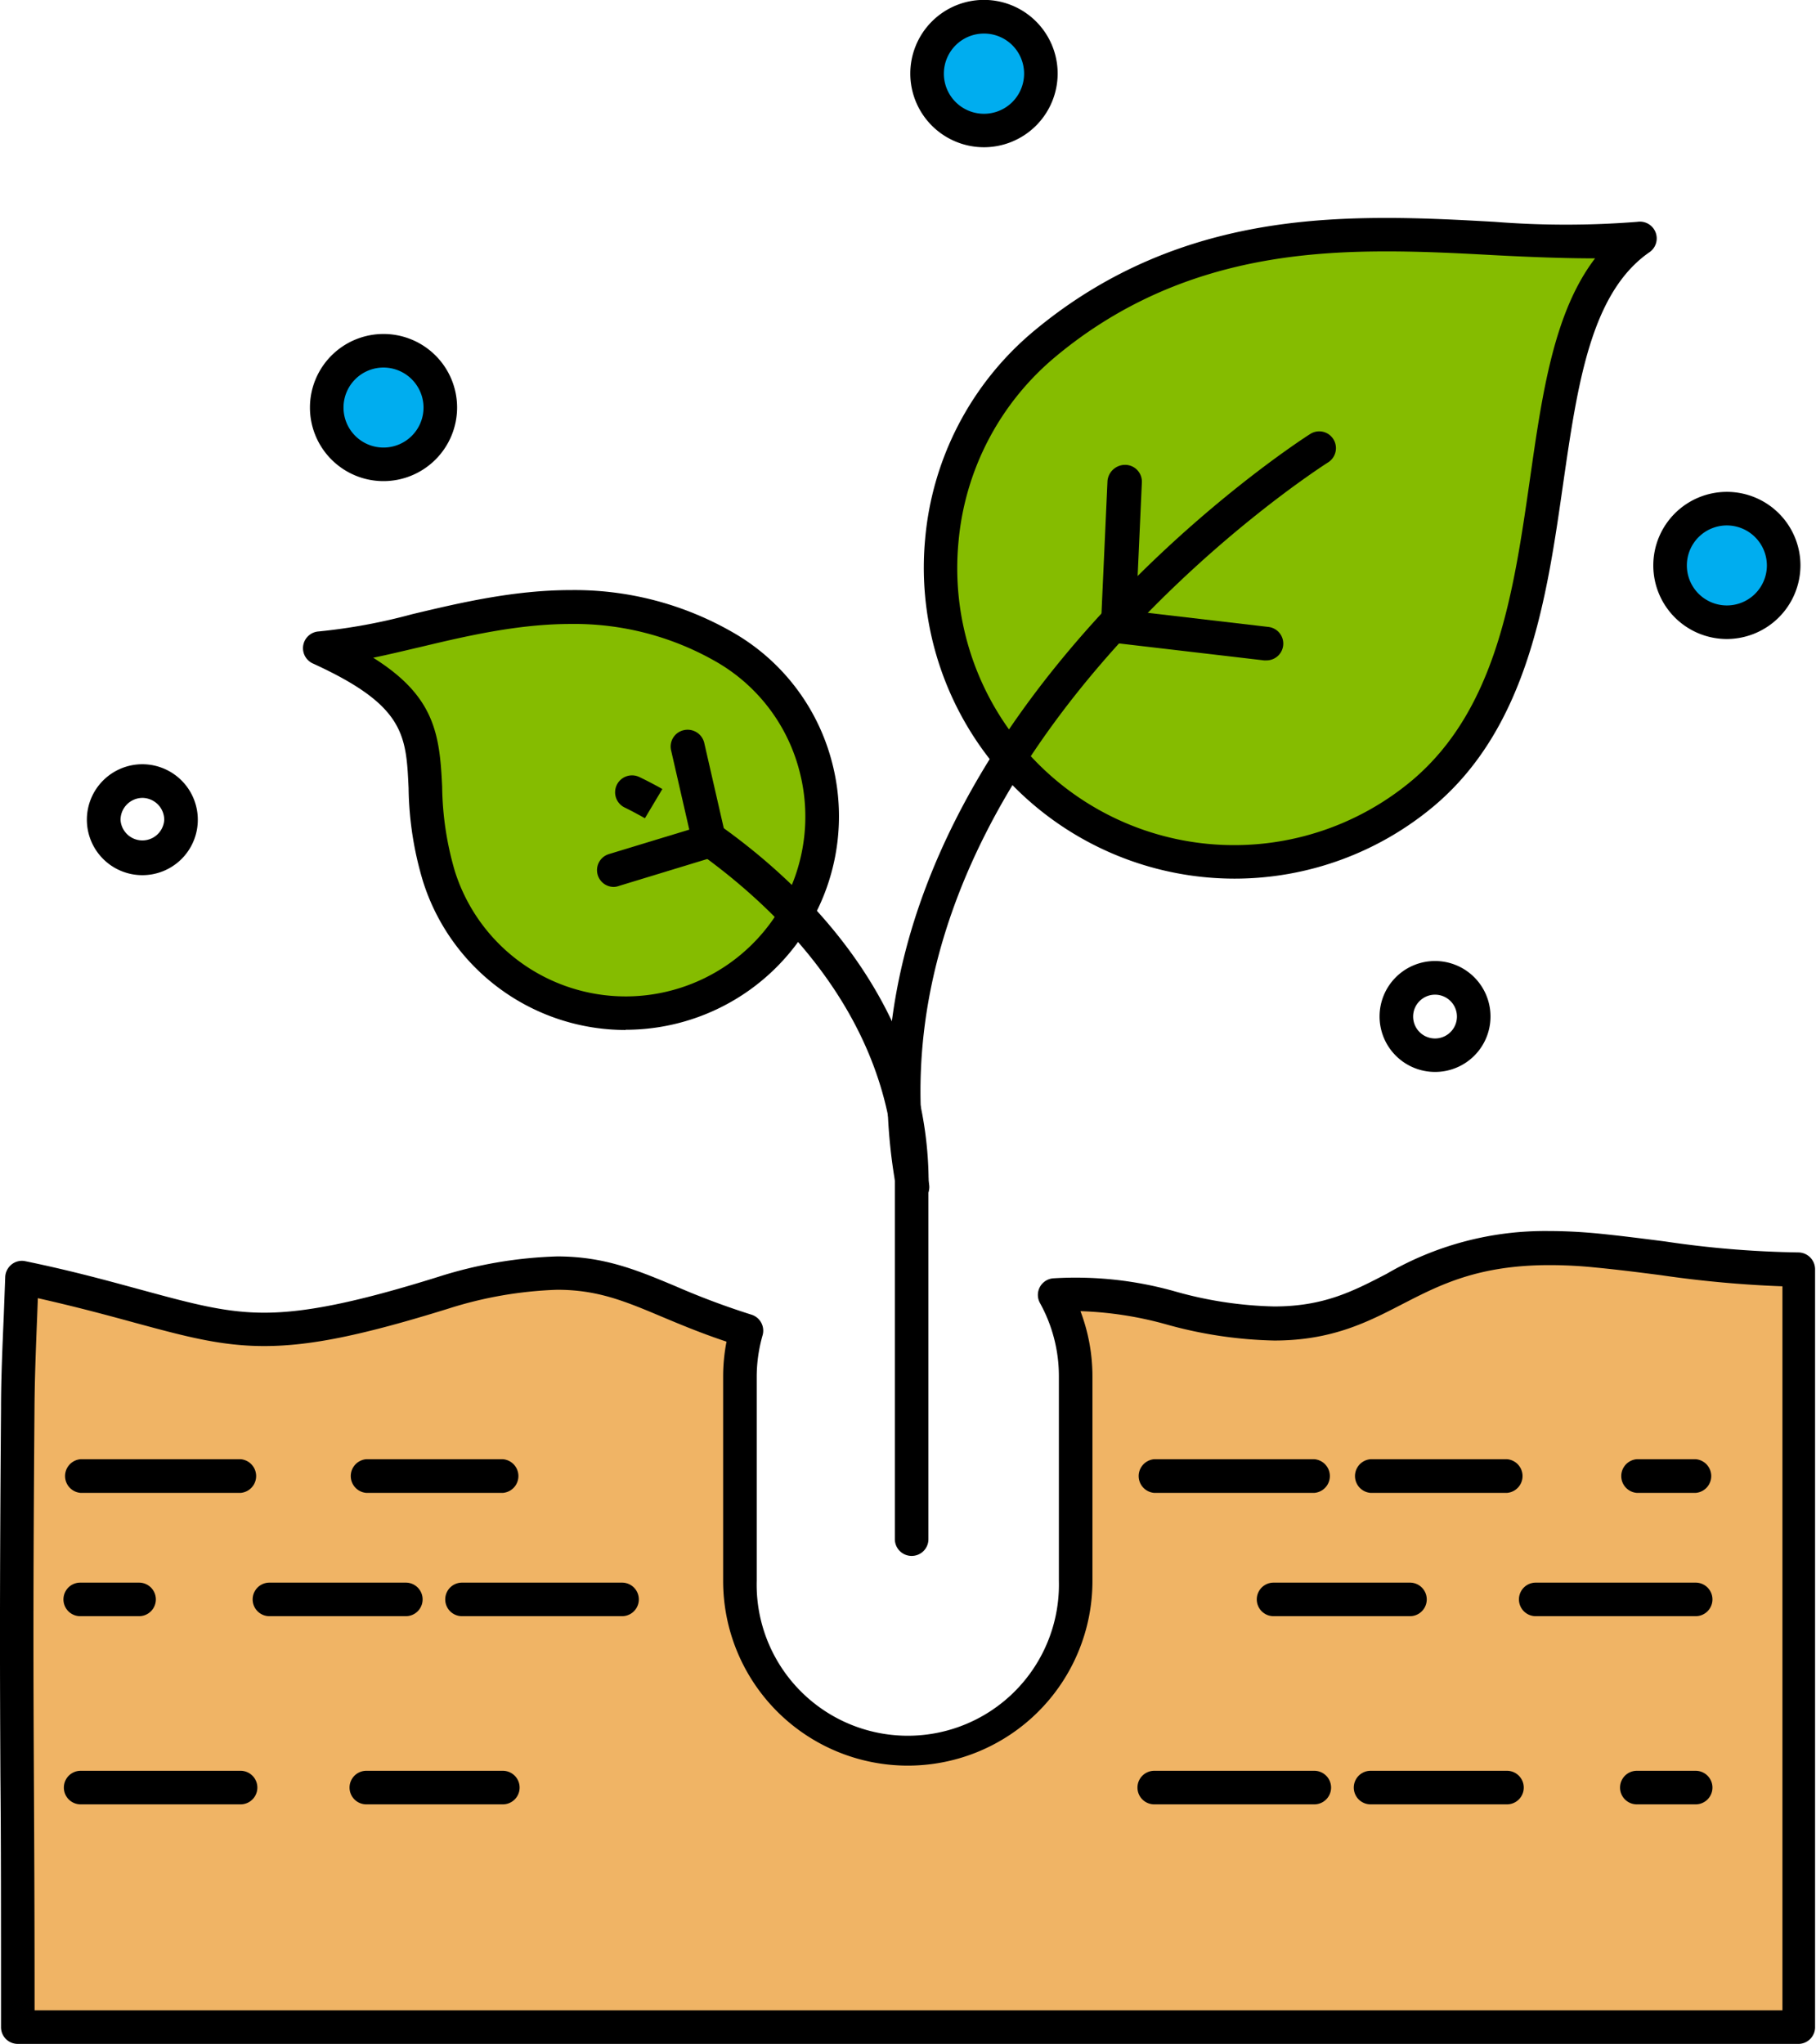
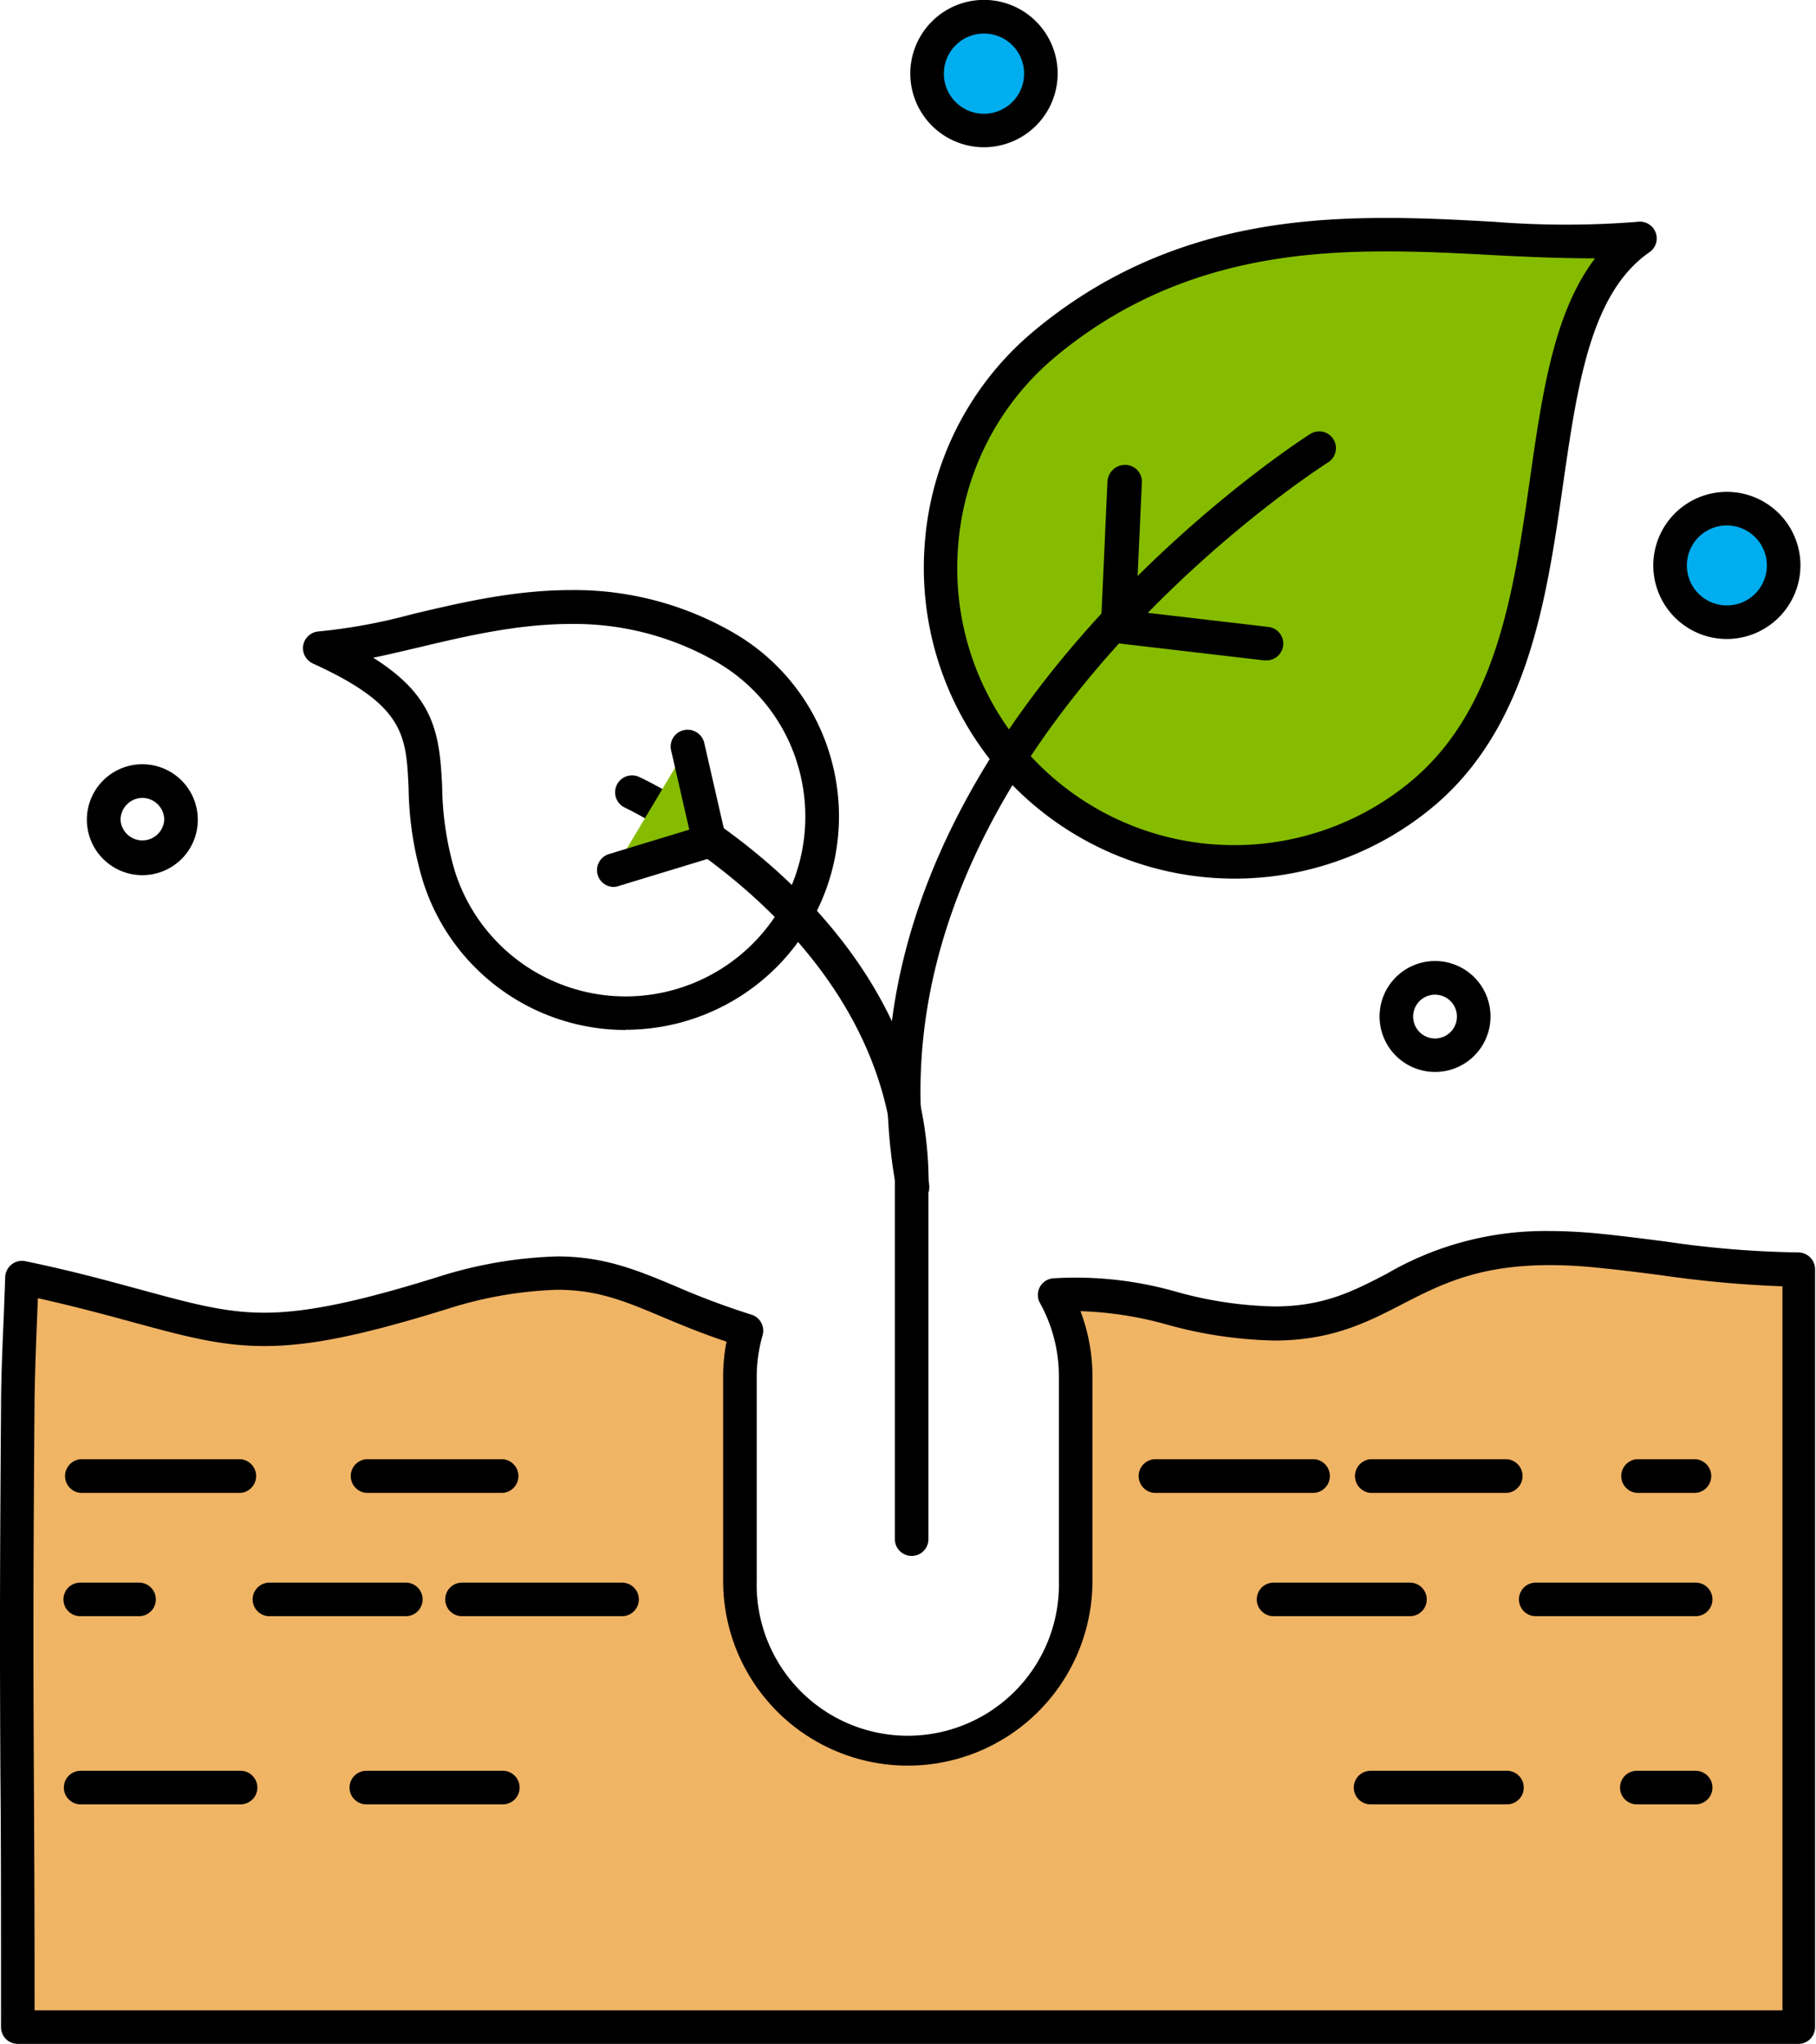
<svg xmlns="http://www.w3.org/2000/svg" id="Layer_1" data-name="Layer 1" viewBox="0 0 177.47 199.76">
  <defs>
    <style>.cls-1{fill:#85bc00;}.cls-2{fill:#f0b465;}.cls-3{fill:#00adef;}</style>
  </defs>
  <path class="cls-1" d="M700.5,627.35a28.7,28.7,0,0,1-36.94-43.93c19.8-16.47,43.19-8.39,58.06-10.24C708.34,582.44,717.14,613.34,700.5,627.35Z" transform="translate(-561.41 -549.86)" />
  <path d="M682.05,635.73a30.39,30.39,0,0,1-30.24-33.08,29.87,29.87,0,0,1,10.7-20.49c11.74-9.76,24.56-11,34.42-11,3.65,0,7.16.19,10.55.38a88.48,88.48,0,0,0,13.94,0,1.64,1.64,0,0,1,1.14,3c-5.72,4-7,13-8.39,22.59-1.59,11.12-3.4,23.73-12.62,31.5A30.33,30.33,0,0,1,682.05,635.73Zm14.88-61.3c-9.31,0-21.39,1.16-32.32,10.25a26.62,26.62,0,0,0-9.54,18.25,27.06,27.06,0,0,0,44.37,23.17c8.26-7,9.9-18.4,11.49-29.45,1.19-8.32,2.33-16.27,6.36-21.54-3,0-6.44-.13-10-.32C704,574.61,700.49,574.43,696.93,574.43Z" transform="translate(-561.41 -549.86)" />
  <path d="M650.64,667.51a1.65,1.65,0,0,1-1.61-1.34c-8-43,39.94-73.6,40.43-73.9a1.63,1.63,0,0,1,2.26.52,1.65,1.65,0,0,1-.52,2.26c-.47.29-46.55,29.68-39,70.52a1.64,1.64,0,0,1-1.31,1.91Z" transform="translate(-561.41 -549.86)" />
  <path d="M685.14,614.4h-.2l-14.45-1.69A1.64,1.64,0,0,1,669,611l.64-14.14a1.73,1.73,0,0,1,1.72-1.57A1.64,1.64,0,0,1,673,597l-.57,12.62,12.93,1.51a1.64,1.64,0,0,1-.18,3.27Z" transform="translate(-561.41 -549.86)" />
-   <path class="cls-1" d="M604.31,635.52A19,19,0,0,0,613,646.34,19.19,19.19,0,0,0,632.09,613c-15-8.49-29.4-.36-39.43.2C607.07,619.8,600.86,624.62,604.31,635.52Z" transform="translate(-561.41 -549.86)" />
  <path d="M622.54,650.52h0A20.76,20.76,0,0,1,602.75,636a32.9,32.9,0,0,1-1.41-9.12c-.24-5.21-.38-8.08-9.36-12.18a1.64,1.64,0,0,1,.59-3.13,55.52,55.52,0,0,0,9.1-1.68c4.66-1.11,9.94-2.36,15.52-2.36a31,31,0,0,1,15.71,4.06,20.56,20.56,0,0,1,9.75,12.51,20.86,20.86,0,0,1-20.11,26.4Zm-24.66-36.38c6,3.76,6.5,7.44,6.74,12.61a30.44,30.44,0,0,0,1.25,8.28,17.51,17.51,0,0,0,16.67,12.21h0A17.57,17.57,0,0,0,639.48,625a17.3,17.3,0,0,0-8.19-10.53,27.82,27.82,0,0,0-14.1-3.63c-5.2,0-10.28,1.2-14.77,2.27C600.87,613.47,599.35,613.84,597.88,614.14Z" transform="translate(-561.41 -549.86)" />
  <path d="M650.51,667.36h0a1.63,1.63,0,0,1-1.63-1.65c.11-24.23-26.13-36.79-26.4-36.92a1.64,1.64,0,1,1,1.39-3c1.16.54,28.41,13.55,28.29,39.91A1.65,1.65,0,0,1,650.51,667.36Z" transform="translate(-561.41 -549.86)" />
  <polyline class="cls-1" points="67.19 72.99 69.3 82.21 59.99 85.05" />
  <path d="M621.4,636.54a1.64,1.64,0,0,1-.48-3.21l7.85-2.39L627,623.22a1.64,1.64,0,0,1,1.23-2,1.67,1.67,0,0,1,2,1.23l2.11,9.22a1.64,1.64,0,0,1-1.12,1.93l-9.32,2.84A1.58,1.58,0,0,1,621.4,636.54Z" transform="translate(-561.41 -549.86)" />
  <path class="cls-2" d="M737.24,748H563.15c0-29.59-.23-30.87,0-60.42,0-4.27.26-8.56.41-12.83,20.51,4.42,20,8,41.16,1.5,16-4.61,17.73,0,29.65,3.68a16.24,16.24,0,0,0-.64,4.49v20a16.41,16.41,0,1,0,32.81,0v-20a16.35,16.35,0,0,0-2-7.92,33.3,33.3,0,0,1,11.34,1.24c22.79,6,19.24-7.81,41.62-5.62,7,.69,12.59,1.86,19.79,1.86Z" transform="translate(-561.41 -549.86)" />
  <path d="M737.24,749.61H563.15a1.63,1.63,0,0,1-1.64-1.64c0-11.22,0-18.37-.06-24.53-.05-10.19-.08-17.55.06-35.9,0-3,.14-6.08.27-9.12l.14-3.76a1.66,1.66,0,0,1,.63-1.23,1.61,1.61,0,0,1,1.35-.31c4.85,1,8.59,2.06,11.59,2.87,4.79,1.3,8,2.16,11.74,2.16,4,0,9-1,17-3.5a42.24,42.24,0,0,1,11.63-2c4.62,0,7.83,1.35,11.54,2.9a75.11,75.11,0,0,0,7.44,2.79,1.64,1.64,0,0,1,1.1,2,14.83,14.83,0,0,0-.58,4v20a14.77,14.77,0,1,0,29.53,0v-20a14.75,14.75,0,0,0-1.84-7.12,1.63,1.63,0,0,1,1.29-2.43,35.69,35.69,0,0,1,11.9,1.28,38.36,38.36,0,0,0,9.68,1.47c4.85,0,7.71-1.48,11-3.19a30.72,30.72,0,0,1,15.88-4.18c1.5,0,3.1.08,4.77.24,2.31.23,4.47.51,6.58.78a97.48,97.48,0,0,0,13,1.07,1.65,1.65,0,0,1,1.64,1.64v74A1.64,1.64,0,0,1,737.24,749.61Zm-172.45-3.28H735.6V675.57a109.39,109.39,0,0,1-11.83-1.08c-2.08-.27-4.2-.54-6.48-.76a43.82,43.82,0,0,0-4.45-.23c-7,0-10.74,1.94-14.38,3.81-3.38,1.75-6.88,3.56-12.53,3.56a42.16,42.16,0,0,1-10.52-1.57A35.2,35.2,0,0,0,667,678a18,18,0,0,1,1.17,6.37v20a18,18,0,1,1-36.09,0v-20a17.7,17.7,0,0,1,.33-3.39c-2.46-.82-4.47-1.66-6.28-2.42-3.66-1.54-6.31-2.65-10.27-2.65a39.19,39.19,0,0,0-10.69,1.86c-8.45,2.62-13.49,3.64-17.95,3.64-4.22,0-7.73-.95-12.6-2.27-2.56-.7-5.65-1.54-9.51-2.41l-.07,1.81c-.12,3-.24,6-.26,9-.14,18.33-.11,25.68-.06,35.86C564.75,729.28,564.79,736,564.79,746.33Z" transform="translate(-561.41 -549.86)" />
  <path d="M650.5,701.92a1.64,1.64,0,0,1-1.64-1.64v-35.2a1.64,1.64,0,1,1,3.28,0v35.2A1.63,1.63,0,0,1,650.5,701.92Z" transform="translate(-561.41 -549.86)" />
  <path d="M584.92,695.76H569.29a1.65,1.65,0,0,1,0-3.29h15.63a1.65,1.65,0,0,1,0,3.29Z" transform="translate(-561.41 -549.86)" />
  <path d="M610.55,695.76H597.21a1.65,1.65,0,0,1,0-3.29h13.34a1.65,1.65,0,0,1,0,3.29Z" transform="translate(-561.41 -549.86)" />
  <path d="M689.85,695.76H674.21a1.65,1.65,0,0,1,0-3.29h15.64a1.65,1.65,0,0,1,0,3.29Z" transform="translate(-561.41 -549.86)" />
  <path d="M708.68,695.76H695.35a1.65,1.65,0,0,1,0-3.29h13.33a1.65,1.65,0,0,1,0,3.29Z" transform="translate(-561.41 -549.86)" />
  <path d="M727.12,695.76h-5.75a1.65,1.65,0,0,1,0-3.29h5.75a1.65,1.65,0,0,1,0,3.29Z" transform="translate(-561.41 -549.86)" />
  <path d="M727.12,707.81H711.49a1.64,1.64,0,0,1,0-3.28h15.63a1.64,1.64,0,0,1,0,3.28Z" transform="translate(-561.41 -549.86)" />
  <path d="M699.2,707.81H685.87a1.64,1.64,0,0,1,0-3.28H699.2a1.64,1.64,0,0,1,0,3.28Z" transform="translate(-561.41 -549.86)" />
  <path d="M622.2,707.81H606.56a1.64,1.64,0,0,1,0-3.28H622.2a1.64,1.64,0,0,1,0,3.28Z" transform="translate(-561.41 -549.86)" />
  <path d="M601.07,707.81H587.74a1.64,1.64,0,0,1,0-3.28h13.33a1.64,1.64,0,0,1,0,3.28Z" transform="translate(-561.41 -549.86)" />
  <path d="M575,707.81h-5.75a1.64,1.64,0,0,1,0-3.28H575a1.64,1.64,0,0,1,0,3.28Z" transform="translate(-561.41 -549.86)" />
  <path d="M584.92,726.2H569.29a1.64,1.64,0,1,1,0-3.28h15.63a1.64,1.64,0,0,1,0,3.28Z" transform="translate(-561.41 -549.86)" />
  <path d="M610.55,726.2H597.21a1.64,1.64,0,1,1,0-3.28h13.34a1.64,1.64,0,1,1,0,3.28Z" transform="translate(-561.41 -549.86)" />
-   <path d="M689.85,726.2H674.21a1.64,1.64,0,1,1,0-3.28h15.64a1.64,1.64,0,1,1,0,3.28Z" transform="translate(-561.41 -549.86)" />
  <path d="M708.68,726.2H695.35a1.64,1.64,0,1,1,0-3.28h13.33a1.64,1.64,0,1,1,0,3.28Z" transform="translate(-561.41 -549.86)" />
  <line class="cls-2" x1="159.96" y1="174.7" x2="165.72" y2="174.7" />
  <path d="M727.12,726.2h-5.75a1.64,1.64,0,1,1,0-3.28h5.75a1.64,1.64,0,1,1,0,3.28Z" transform="translate(-561.41 -549.86)" />
-   <path class="cls-3" d="M598.89,584.14a5.55,5.55,0,1,1-5.55,5.55A5.54,5.54,0,0,1,598.89,584.14Z" transform="translate(-561.41 -549.86)" />
-   <path d="M598.89,596.88a7.19,7.19,0,1,1,7.19-7.19A7.2,7.2,0,0,1,598.89,596.88Zm0-11.1a3.91,3.91,0,1,0,3.91,3.91A3.92,3.92,0,0,0,598.89,585.78Z" transform="translate(-561.41 -549.86)" />
  <path d="M575.32,635.39a5.42,5.42,0,1,1,5.42-5.39A5.41,5.41,0,0,1,575.32,635.39Zm0-7.55a2.15,2.15,0,0,0-2.13,2.16,2.14,2.14,0,0,0,4.27,0A2.15,2.15,0,0,0,575.32,627.84Z" transform="translate(-561.41 -549.86)" />
  <path class="cls-3" d="M730.18,599.57a5.55,5.55,0,1,1-5.56,5.55A5.54,5.54,0,0,1,730.18,599.57Z" transform="translate(-561.41 -549.86)" />
  <path d="M730.18,612.31a7.19,7.19,0,1,1,7.18-7.19A7.21,7.21,0,0,1,730.18,612.31Zm0-11.1a3.91,3.91,0,1,0,3.9,3.91A3.92,3.92,0,0,0,730.18,601.21Z" transform="translate(-561.41 -549.86)" />
  <path class="cls-3" d="M657.59,551.5a5.56,5.56,0,1,1-5.55,5.55A5.55,5.55,0,0,1,657.59,551.5Z" transform="translate(-561.41 -549.86)" />
  <path d="M657.59,564.25a7.2,7.2,0,1,1,7.18-7.2A7.21,7.21,0,0,1,657.59,564.25Zm0-11.11a3.92,3.92,0,1,0,3.9,3.91A3.91,3.91,0,0,0,657.59,553.14Z" transform="translate(-561.41 -549.86)" />
  <path d="M701.65,654.62a5.42,5.42,0,1,1,5.42-5.4A5.41,5.41,0,0,1,701.65,654.62Zm0-7.55a2.14,2.14,0,1,0,2.14,2.15A2.14,2.14,0,0,0,701.65,647.07Z" transform="translate(-561.41 -549.86)" />
</svg>